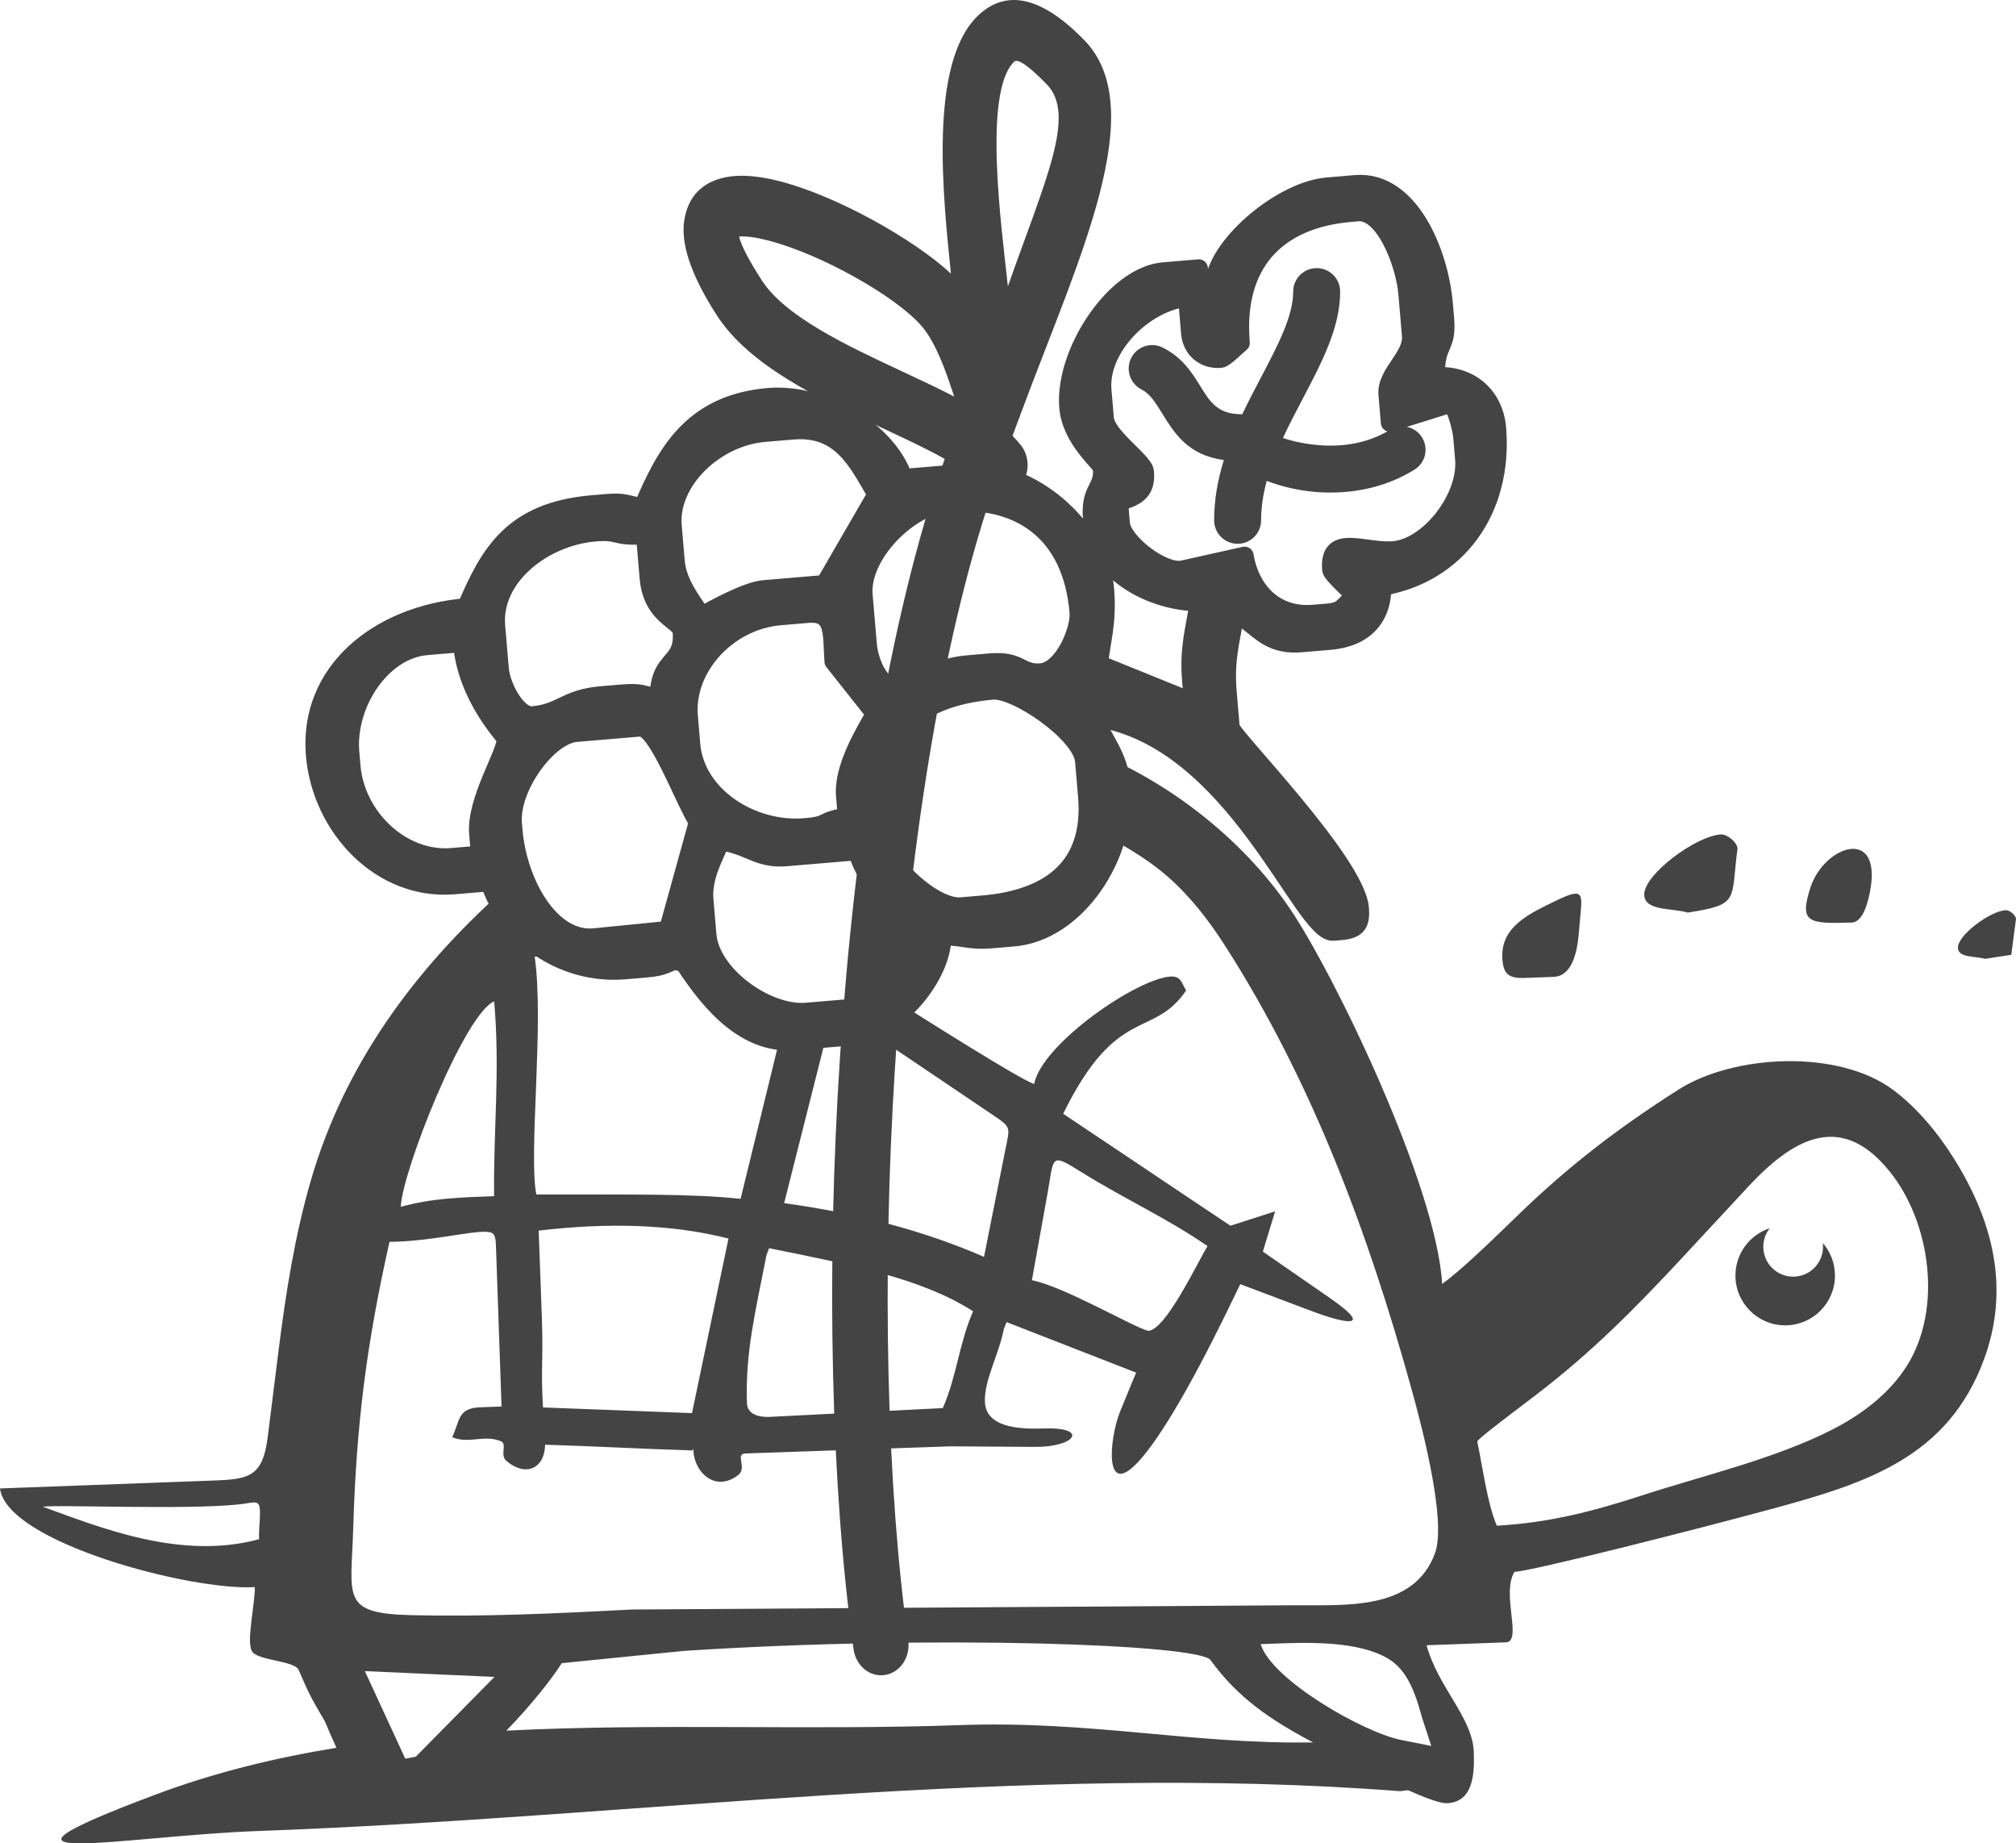
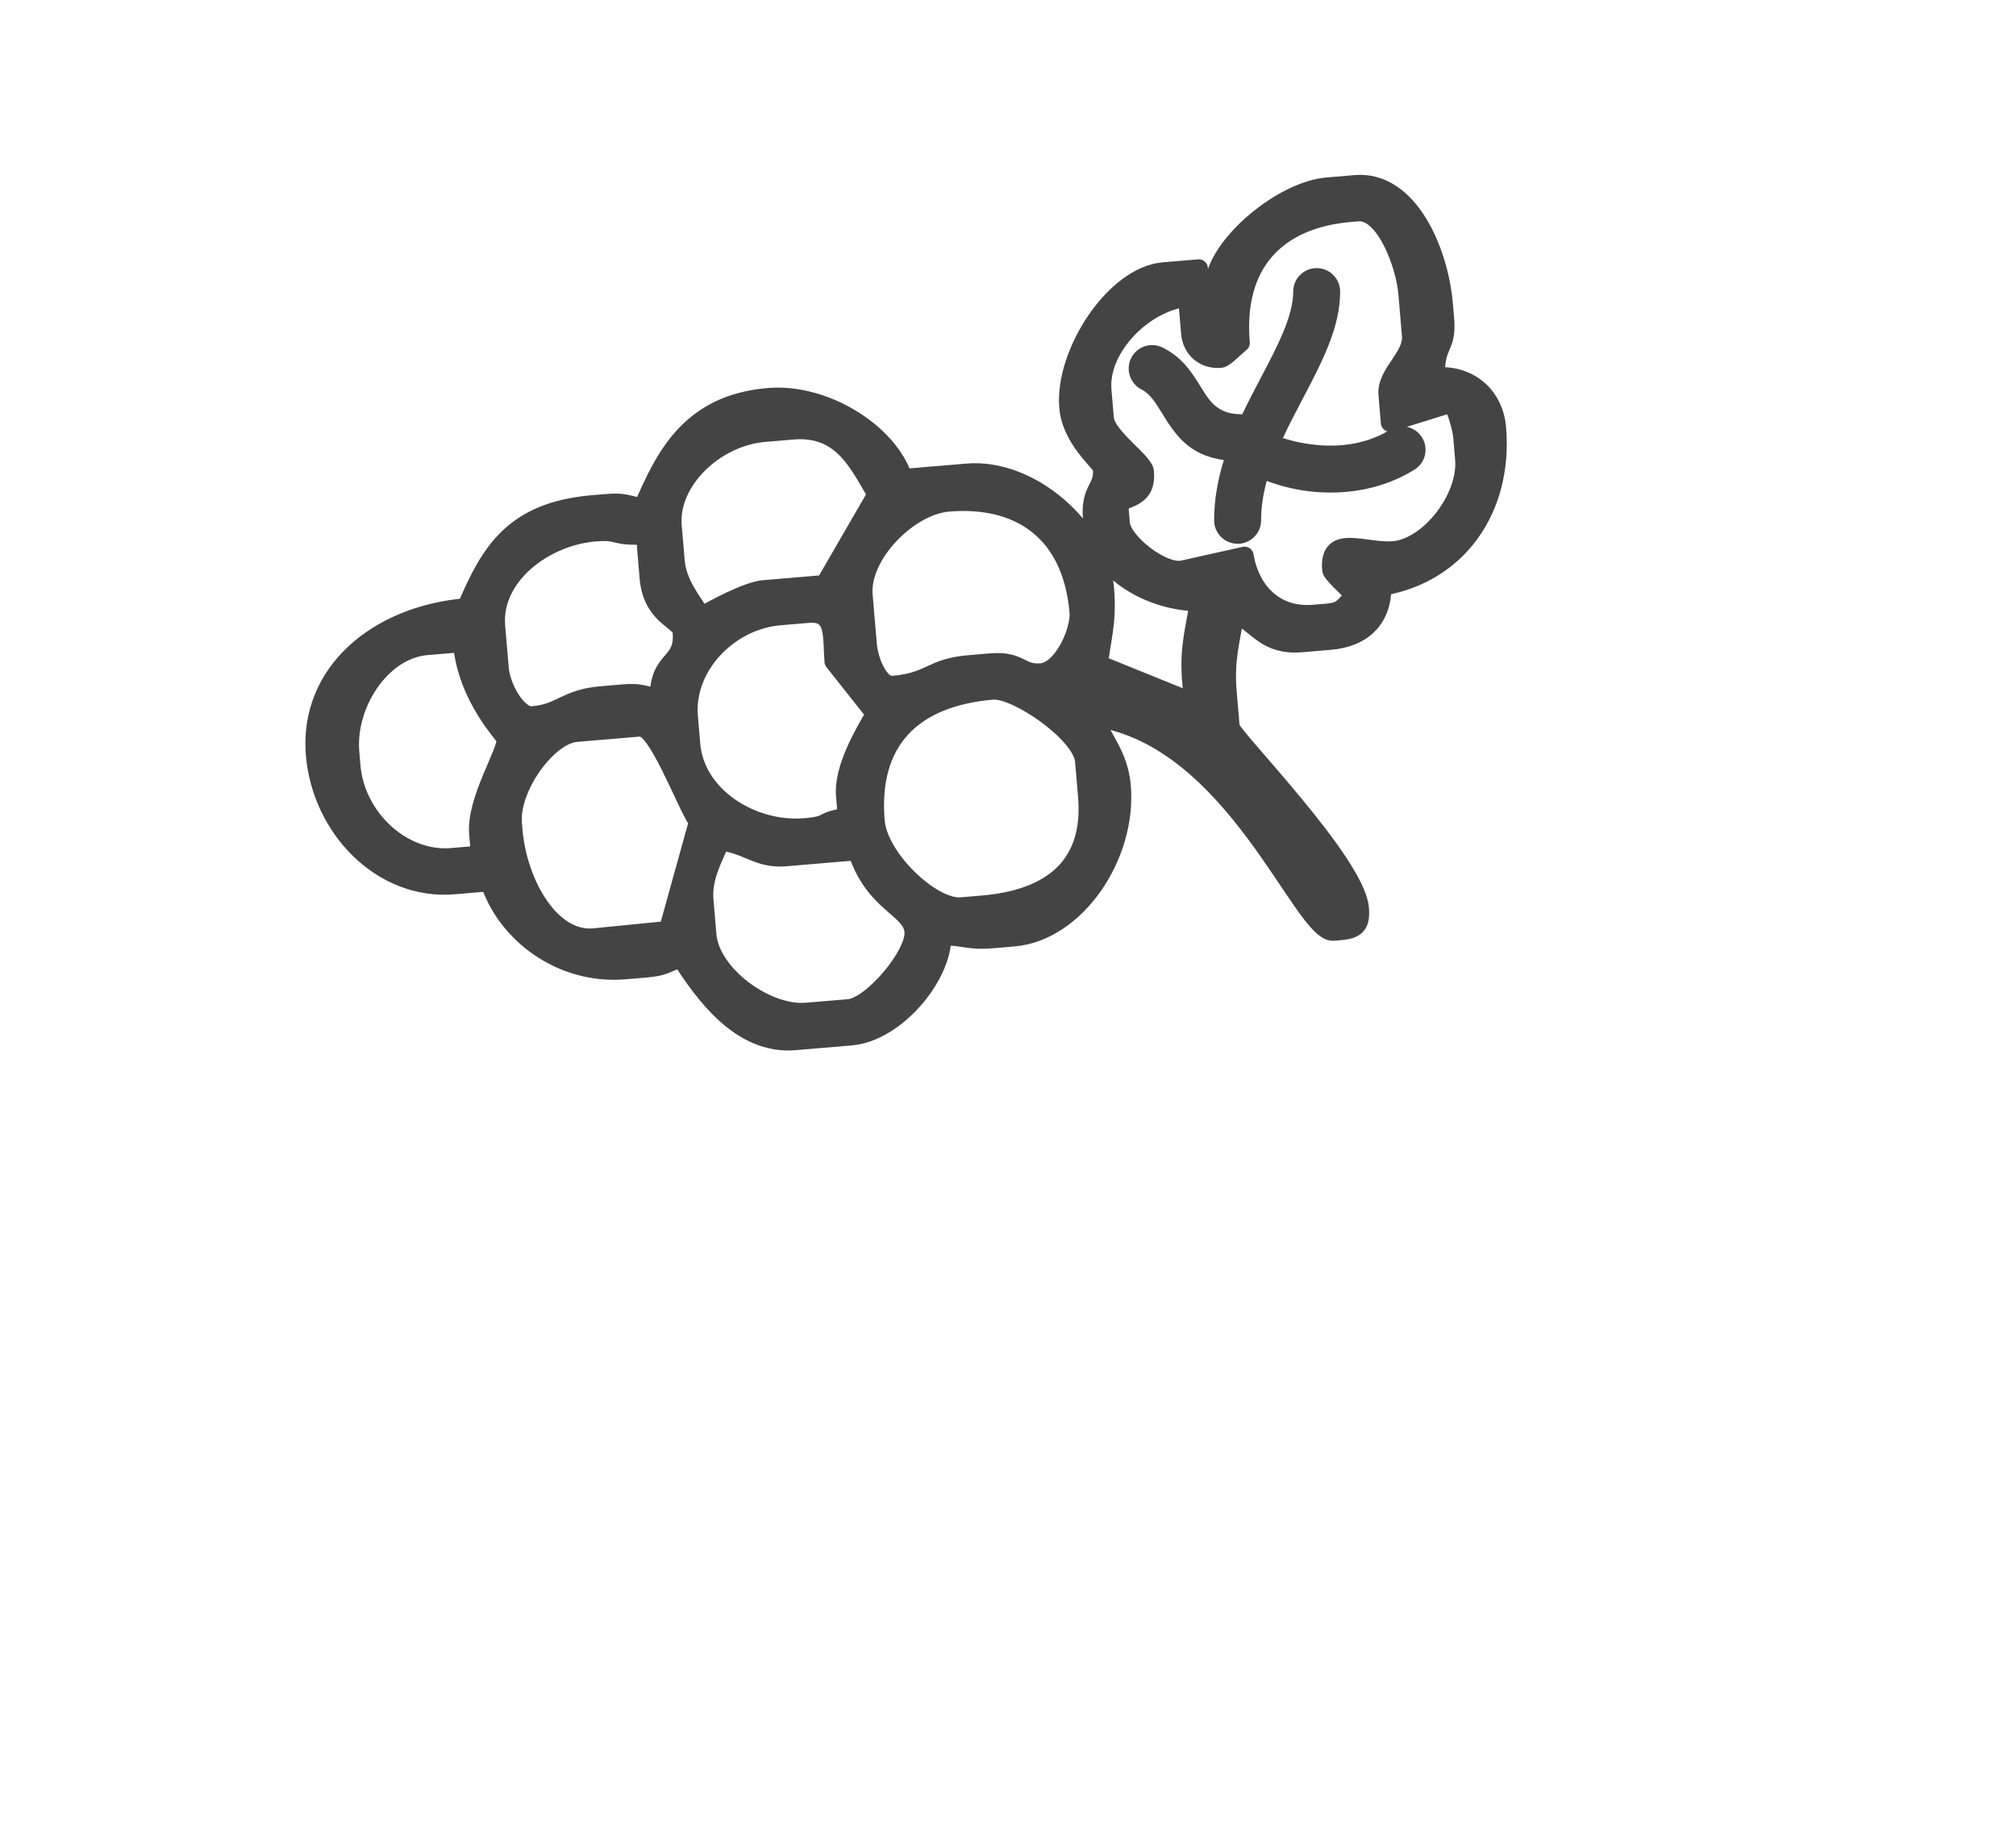
<svg xmlns="http://www.w3.org/2000/svg" xml:space="preserve" width="48.772mm" height="44.587mm" version="1.1" style="shape-rendering:geometricPrecision; text-rendering:geometricPrecision; image-rendering:optimizeQuality; fill-rule:evenodd; clip-rule:evenodd" viewBox="0 0 3392.23 3101.12">
  <defs>
    <style type="text/css">
   
    .str0 {stroke:#444444;stroke-width:30.42;stroke-linecap:round;stroke-linejoin:round;stroke-miterlimit:22.926}
    .fil0 {fill:#444444}
    .fil1 {fill:#444444;fill-rule:nonzero}
   
  </style>
  </defs>
  <g id="Livello_x0020_1">
-     <path class="fil0" d="M2355.47 3013.3c-634.66,-49.08 -1289.55,44.27 -1921.03,67.01 -225.98,8.12 -517.78,67.92 -171.56,-61.67 97.7,-36.58 199.2,-61.46 303.23,-78.34 -6.18,-13.37 -12.55,-28.11 -19.19,-43.96 -26.31,-44.6 -27.83,-49.23 -44.47,-87.16 -6.86,-15.68 -70.99,-15.51 -78.86,-31.88 -8.92,-18.55 5.36,-76.86 5.21,-107.35 -106.31,6.68 -417.83,-74.88 -428.79,-165.94 114.89,-4.25 229.77,-8.51 344.65,-12.76 70.39,-2.59 96.78,-1.38 105.86,-74.01 6,-47.96 12.02,-95.93 18.03,-143.88 12.02,-95.96 27.38,-194.55 54.93,-288.91 56.46,-193.46 173.27,-352.14 322.22,-485.74 11.23,-10.09 22.76,-19.94 34.57,-29.6 22.49,61.57 65.62,112.22 118.93,107.72l124.76 -12.42 0.62 -2.25c23.04,4.95 45.01,10.13 66.46,15.38 4.28,28.79 24.31,57.42 50.97,79.96 -113.85,-28.4 -209.67,-53.12 -342.33,-48.25 16.21,110.4 -10.62,333.1 2.79,400.21 149.77,0.36 259.25,-1.77 343.7,7.33l77.63 -317.41c11.47,2.48 22.72,3.42 33.29,2.53l71.35 -6.02c13.95,-1.18 32.56,-13.44 50.45,-30.4 79.1,50.59 243.28,153.91 261.26,158.02 13.2,-67.92 174.88,-178.71 230.66,-180.76 17.72,-0.65 18.32,14.29 25.12,23.36 -55.77,82.32 -116.28,22.48 -206.95,207.59 88.39,58.82 193.08,129.51 281.47,188.32 25.05,-8.04 50.1,-16.09 75.15,-24.15 -6.88,22.55 -13.77,45.1 -20.64,67.65 37.26,25.81 74.53,51.61 111.78,77.42 78.08,54.06 26.3,43.74 -29.64,22.67 -40.08,-15.09 -80.14,-30.18 -120.2,-45.26 -22.86,47.32 -104.41,220.09 -165.33,291.79 -66.78,78.61 -54.38,-34.07 -37.23,-76.43 11.14,-27.51 23.86,-58.28 27.39,-66.55 -72.68,-28.35 -145.36,-56.69 -218.05,-85.03 -1.5,3.84 -3.01,7.69 -4.51,11.53 -8.44,43.37 -33.25,86.13 -31.9,122.53 1.56,42.56 55.56,46.51 98.75,44.92 76.44,-2.79 54.88,31.46 -15.07,30.99 -47.2,-0.32 -94.4,-0.64 -141.6,-0.96 -109.08,4 -235.94,8.01 -345.01,12.02 -18.47,0.67 3.64,24.16 -12.23,36.34 -38.57,29.62 -73.7,-4.67 -75.41,-41.01 -0.43,-9.33 0.27,2.16 -4.23,-0.57 -76.87,-2.18 -168.35,-7.3 -245.22,-9.47 -0.77,40.42 -33.02,54.77 -65.31,27.08 -11.13,-9.54 1.77,-28.39 -8.85,-32.85 -28.36,-11.91 -53.86,5.05 -82.24,-6.89 13.17,-27.24 8.8,-48.88 46.7,-50.28 12.12,-0.45 24.24,-0.88 36.36,-1.34 -3.28,-88.87 -6.09,-180.4 -9.35,-269.28 -0.37,-10.36 -1.04,-19.82 -6.79,-22.73 -17.35,-8.74 -93.57,14.14 -172.41,15.02 -38.49,171.82 -55.79,305.79 -61.03,482.6 -3.42,115.62 -21.53,142.6 97.72,145.4 121.82,2.89 241.99,-2.69 371.25,-9.49 372.23,-2.39 744.47,-4.79 1116.71,-7.17 84.66,-0.54 199.27,9.04 234.58,-87.5 15.52,-42.52 -5.29,-152.76 -39.14,-275.04 -73.04,-263.88 -167.89,-519.31 -314.79,-748.08 -27.35,-42.57 -58.19,-82.39 -96.82,-116.07 -33.11,-28.86 -80.64,-58.08 -135.74,-83.22 2.34,-15.57 2.79,-32.61 1.21,-51.2l-5.04 -59.31c-0.67,-7.97 -4.47,-16.77 -10.48,-25.86 144.94,51.93 276.36,155.82 356.71,274.37 74.58,110.05 246.36,465.26 256.18,631.41 31.09,-22.51 79.96,-69.52 126.94,-115.19 85.4,-83 169.41,-147.28 270.41,-211.61 93.34,-59.45 269.49,-68.86 362.22,0.85 38.02,28.57 73.34,69.69 102.17,115.9 65.61,105.2 93.46,218.07 50.3,335.99 -60.57,165.49 -197.41,209.18 -357.43,252.52 -134.67,36.47 -404.52,104.8 -432.95,105.85 -22.72,36.77 14.06,117.54 -14.56,118.59 -44.45,1.64 -88.89,3.28 -133.33,4.91 19.25,70.76 77.28,121.56 79.39,179.13 1.23,33.29 0.82,84.92 -45.35,86.62 -10.96,0.4 -35.79,-8.82 -65.18,-21.9 -4.44,0.56 -9.01,1.1 -13.85,1.63zm-1215.29 -1698.65c12.13,-5.02 24.43,-9.88 36.93,-14.55 15.27,29.78 41.56,54.07 73,70.19 -27.9,10.82 -55.62,22.96 -82.27,35.94l6.5 -23.44c-9.15,-14.21 -21.18,-40.75 -34.16,-68.14zm314.6 -82.83c20.53,-2.75 41.43,-5.08 62.67,-7.02 -23.11,24.9 -37.72,57.02 -42.89,96.34l-25.24 0.93c-8.78,0.33 -17.92,1.05 -27.32,2.13 2.14,-30.09 17.76,-64.54 32.78,-92.37zm1591.11 262.57c22.86,-72.78 122.97,-105.88 100.32,7.44 -5.33,26.67 -14.68,49.65 -30.51,50.15 -73.16,2.32 -87.99,0.32 -69.81,-57.59zm248.6 100.25c-0.77,-21.39 54.97,-62.49 80.8,-63.44 5.95,-0.22 16.5,7.99 16.94,14.71l-7.92 60.32 -44.18 6.84c-16.57,-4.9 -45.01,-1.52 -45.64,-18.44zm-766.62 15.5c-1.93,-52.43 48.13,-74.28 89.07,-94.29 55.07,-26.94 44.24,-9.79 40.13,48.9 -2.84,40.26 -12.88,77.53 -43.03,78.64 -16.15,0.59 -32.31,1.19 -48.48,1.78 -27.92,1.04 -36.67,-7.1 -37.69,-35.03zm238.8 -104.52c-1.26,-34.33 88.28,-100.34 129.75,-101.87 9.56,-0.36 26.51,12.82 27.21,23.62 -11.56,88.13 4.26,94.22 -83.66,107.84 -26.62,-7.84 -72.3,-2.43 -73.29,-29.59zm300.42 585.37c12.76,14.7 20.51,33.9 20.51,54.9 0,46.23 -37.5,83.73 -83.72,83.73 -46.24,0 -83.74,-37.5 -83.74,-83.73 0,-37.16 24.23,-68.68 57.74,-79.62 -6.8,8.58 -10.86,19.41 -10.86,31.21 0,27.74 22.49,50.24 50.26,50.24 27.72,0 50.23,-22.49 50.23,-50.24 0,-2.19 -0.16,-4.36 -0.42,-6.48zm-124.6 -95.56c-12.16,13.1 -24.32,26.19 -36.48,39.28 -24.63,26.5 -49.26,53.01 -73.87,79.51 -81.5,87.69 -155.05,162.05 -250.56,234.65 -50.9,38.68 -96.57,73.09 -95.86,76.37 9.5,44.35 16.73,103.71 32.92,141.43 88.67,-5.11 160.23,-23.59 246.08,-51.5 102.96,-33.45 222.37,-61.01 319.34,-110.69 49.88,-25.54 95.77,-60.91 124.81,-107.15 60.14,-95.84 39.37,-241.86 -29.46,-326.9 -77.49,-95.77 -155.33,-62.74 -236.91,24.98zm-821.22 770.5c18.65,60.78 174.5,149.15 236.51,161.22 16.85,3.36 33.71,6.7 50.58,10.06 -5.2,-15.91 -10.38,-31.84 -15.55,-47.76 -13.49,-49.52 -27.77,-84.28 -62.9,-102.42 -56.72,-29.3 -146.28,-23.4 -208.63,-21.1zm-1289.21 55.11c-72.72,-3.24 -145.42,-6.46 -218.14,-9.72 22.66,49.08 45.33,98.17 67.99,147.26 5.9,-1.1 11.81,-2.19 17.7,-3.28 44.16,-44.76 88.3,-89.51 132.45,-134.26zm-429.79 -290.23c-86.95,9.49 -305.15,0.19 -330.33,3.92 96.09,34.66 231.6,90.58 364.01,54.69 -0.51,-13.89 0.78,-21.98 1.39,-38.21 1.15,-31.41 -5.39,-23.61 -35.07,-20.39zm1041.36 -1093.98c10.7,-11.55 22.72,-21.48 36.45,-29.09 5.7,14.7 14.7,29.73 25.63,43.92 -6.82,13.07 -13.99,27.01 -21.02,41.29l-3.6 7.37c-13.74,-15.03 -27.38,-34.75 -37.46,-63.49zm193.76 769.12c-86.78,-55.63 -205.15,-78.16 -343.3,-106.14 -1.48,3.93 -2.96,7.87 -4.42,11.8 -18.17,93.33 -35.92,163.96 -32.79,249.15 0.61,16.98 17.41,23.65 37.24,22.91 90.52,-4.46 201.8,-10.39 292.32,-14.85 23.89,-54.79 27.05,-108.08 50.95,-162.87zm394.53 -109.64c-68.75,-47.38 -143.17,-81.15 -213.32,-125.13 -52.08,-32.65 -44.89,-25.09 -55.98,36.54 -8.74,48.5 -17.18,95.33 -26.31,146 53.77,10.47 169.87,78.52 195.7,85.17 29.52,-1.09 82.44,-114.29 99.9,-142.57zm-806.14 -12.72c-96.37,-24.52 -203.54,-26.94 -319.38,-13.37 1.78,48.47 3.57,96.96 5.34,145.44 2.66,72.1 -2.04,88.93 1.99,152.07 74.17,2.68 176.5,6.86 250.67,9.54 20.46,-97.89 40.92,-195.8 61.39,-293.68zm442.12 -209.76c-72.9,-49.14 -145.8,-98.31 -218.69,-147.47 -20.6,-13.89 -30.3,-32.12 -50.71,-15.4 -26.36,104.36 -52.71,208.72 -79.06,313.08 121.69,16.71 234.41,45.98 336.33,90.36 11.82,-59.39 23.64,-118.79 35.47,-178.19 8.26,-41.55 11.71,-38.73 -23.35,-62.38zm-836.34 -189.22c-49.17,19.88 -154.36,283.75 -157.21,345.6 54.17,-14.73 100.68,-15.84 157.1,-17.9 -1.56,-109.06 10.34,-209.83 0.1,-327.7zm20.41 1226.87c251.17,-12.82 510.19,-0.25 761.43,-9.29 222.3,-7.99 389.03,32.15 596.13,29.1 -70.35,-37.13 -126.22,-74.48 -172.23,-138 -12.98,-27.04 -464.39,-43.58 -886.5,-15.99 -68.52,6.89 -137.04,13.75 -205.55,20.64 -15.64,24.87 -51.41,70.64 -93.29,113.54z" />
    <path class="fil0 str0" d="M591.37 1288.79l-2 -23.73c-6.82,-80.33 52.48,-171.72 128.59,-178.14l59.45 -5.02c7.84,92.37 73.16,156.57 73.54,161.07 1.86,21.97 -51.09,103.54 -46.36,159.25l3.03 35.59 -47.57 4.02c-82.87,7 -161.3,-66.1 -168.68,-153.04zm485.5 -64.91c28.75,-2.43 73.13,121.49 97.32,159.06l-50.38 181.61 -124.76 12.42c-73.44,6.2 -127.59,-92.3 -135.01,-179.78l-1.01 -11.87c-5.1,-60.11 58.34,-148.31 106.83,-152.41l107.01 -9.03zm14.53 -252.15c5.61,66.05 53.97,71.42 55.61,90.89 4.84,57.02 -38.59,42.06 -38.49,110.78 -27.19,-3.94 -28.35,-9.55 -60.46,-6.84l-35.67 3.01c-62.06,5.24 -66.78,29.54 -116.89,33.77 -23.78,2 -51.75,-45.29 -54.61,-79.03l-6.04 -71.18c-6.98,-82.32 78.96,-150.06 166.28,-157.42 43.38,-3.67 29.23,8.25 84.24,4.83l6.04 71.19zm350.43 460.3c29.05,89.47 91.91,95.18 95.31,135.33 3.26,38.32 -70.41,125.44 -108.83,128.69l-71.35 6.02c-67.01,5.66 -160.96,-62.3 -166.65,-129.31l-5.04 -59.31c-3.14,-37.03 15.93,-70.5 27.62,-97.92 48.87,7.09 62.43,30.58 110.04,26.56l118.9 -10.05zm-107.97 -707.81c82.03,-6.93 109.14,53.79 140.86,107.6l-82.66 142.76 11.5 6.63 -118.9 10.05c-27.32,2.3 -83.94,32.85 -103.99,44.63 -16.14,-25.08 -40.58,-54.87 -43.73,-91.9l-5.04 -59.32c-6.35,-74.87 70.87,-149.37 154.39,-156.42l47.56 -4.02zm138.47 476.75c-18.9,31.97 -54.27,92.16 -50.45,137.15l3.01 35.59c-48.51,8.19 -25.55,14.11 -70.34,17.9 -89.58,7.57 -184.1,-52.76 -191.44,-139.17l-4.03 -47.46c-7.02,-82.69 66.25,-160.92 153.38,-168.28l47.56 -4.02c46.18,-3.9 39,36.29 42.5,80.21l69.8 88.08zm198.05 -39.17c39.33,-3.32 149.81,71.86 153.76,118.45l5.04 59.31c9.86,116.26 -59.26,172.29 -176.16,182.16l-35.67 3.02c-48.85,4.12 -138.57,-80.56 -143.88,-143.18 -11.48,-135.31 62.12,-208.38 196.92,-219.76zm144.51 -131.68c2.5,29.58 -26.05,97.79 -63.29,100.93 -35.3,2.99 -33.82,-21.04 -85.24,-16.7l-35.67 3.02c-64.92,5.48 -63.86,29.29 -128.78,34.78 -22.37,1.88 -39.38,-40.75 -41.71,-68.18l-7.05 -83.05c-5.68,-67.01 75.49,-149.76 142.49,-155.41 118.6,-10.02 207.67,48.11 219.26,184.61zm559.28 -465.44c3.02,35.62 -42.53,63.3 -39.51,98.92l4.03 47.46 105 -32.77c6.81,13.89 15.34,39.62 16.92,58.31l3.03 35.6c5.59,65.9 -59.38,148.39 -118.72,153.41 -49.16,4.15 -110.31,-29.81 -105,32.76 0.64,7.55 29.7,31.97 39.69,44.44 -20.24,16.16 -18.88,25.5 -45.55,27.75l-23.77 2c-64.19,5.43 -105.91,-37.69 -116.08,-97.73l-105.39 23.5c-33.99,5.31 -100.18,-46.77 -102.79,-77.61l-3.01 -35.59c26.32,-9.45 46.59,-15.43 43.53,-51.48 -1.52,-17.81 -64.9,-59.12 -67.51,-89.88l-4.03 -47.46c-6.01,-70.79 69.26,-147.6 142.5,-155.42l5.03 59.31c2.36,27.77 23.76,45.79 51.59,43.44 6.32,-0.54 24.65,-19.29 33.66,-26.74 -11.34,-133.5 60.33,-208.23 185.02,-218.76l11.89 -1.01c44.83,-3.78 79.21,86.7 83.42,136.34l6.04 71.19zm-1610.1 924.6l59.45 -5.01c27.99,86.2 120.27,157.13 228.12,148.01l35.67 -3.02c32.11,-2.71 32.3,-8.44 58.44,-16.89 38.11,59.18 100.37,146.86 191.44,139.17l95.12 -8.03c73.96,-6.25 153.47,-99.22 153.38,-168.29 37.46,-0.06 43.25,8.3 84.24,4.83l35.67 -3.01c105.47,-8.91 191.91,-137.57 182,-254.35 -4.51,-53.18 -32.7,-79.44 -45.74,-115.62 235.94,34.25 349.49,364.79 401.82,360.37l11.89 -1c27.4,-2.32 34.96,-11.27 32.65,-38.61 -6.58,-77.53 -216.19,-289.72 -217.43,-304.24l-5.04 -59.32c-4.77,-56.29 6.05,-86.82 12.71,-132.51 40.18,22.19 52.35,55.32 112.05,50.28l47.56 -4.01c56.16,-4.74 88.16,-37.37 88.08,-91.09 125.39,-21.15 204.61,-129.03 192.88,-267.21 -4.47,-52.67 -44.36,-90.53 -103.17,-86.87 -0.09,-58.7 20.09,-45.47 15.73,-96.92l-2.02 -23.72c-7.73,-91.18 -59.29,-210.07 -148.91,-202.5l-47.57 4.02c-74.53,6.29 -180.52,94.04 -190.06,159.43l-23.77 2.01 -2.01 -23.72 -59.45 5.02c-83.32,7.03 -167.89,138.38 -160.24,228.6 4.71,55.47 55.84,93.46 56.62,102.76 2.99,35.24 -21.09,33.75 -16.73,85.06l1.01 11.87c6.69,78.8 101.52,128.41 178.55,128.3 -6.66,45.69 -17.48,76.22 -12.71,132.5l3.03 35.59 -158.15 -64.01c4.2,-39.8 15.02,-70.33 10.24,-126.62 -8.47,-99.85 -123.72,-204.63 -232.14,-195.47l-107.01 9.03c-24.7,-76.08 -131.86,-144.2 -227.12,-136.15 -130.31,11 -174.14,96.79 -211.82,185.18 -27.19,-3.95 -28.34,-9.56 -60.45,-6.84l-23.79 2.01c-134.7,11.37 -173.96,82.16 -212.83,173.3 -148.85,12.58 -266.16,109.19 -254.35,248.51 10.43,122.83 111.78,229.53 234.17,219.19z" />
    <path class="fil1" d="M2087.91 696.8c0.8,0 1.59,0.03 2.38,0.08 10.1,-21.19 20.91,-41.75 31.48,-61.85 28.12,-53.46 54.24,-103.14 54.24,-144.49 0,-21.82 17.69,-39.51 39.51,-39.51 21.82,0 39.51,17.69 39.51,39.51 0,60.48 -30.58,118.63 -63.5,181.24 -11.11,21.12 -22.52,42.84 -32.81,65.04 17.12,5.79 38.75,10.41 62.73,12.2 38.31,2.86 80.57,-3.19 117.21,-25.88 18.49,-11.43 42.76,-5.68 54.18,12.8 11.42,18.49 5.68,42.77 -12.81,54.18 -52.77,32.7 -111.76,41.55 -164.45,37.62 -30.33,-2.27 -59.19,-9.27 -84.1,-18.74 -5.92,21.79 -9.49,43.92 -9.49,66.29 0,21.83 -17.69,39.52 -39.51,39.52 -21.82,0 -39.51,-17.69 -39.51,-39.52 0,-35.58 6.36,-69.21 16.36,-101.33 -60.58,-8.46 -82.79,-44.39 -104.97,-80.33 -9.65,-15.65 -19.33,-31.31 -33.29,-38.29 -19.52,-9.72 -27.47,-33.43 -17.75,-52.94 9.72,-19.52 33.43,-27.47 52.94,-17.75 33.77,16.88 49.44,42.26 65.09,67.62 13.74,22.26 27.5,44.55 66.56,44.55z" />
-     <path class="fil1" d="M1528.22 2759.8c3.92,27.93 -13.49,53.89 -38.87,58 -25.38,4.12 -49.14,-15.18 -53.05,-43.09 -75.59,-538.65 -36.02,-1459.26 153.31,-2002.68 -29.96,-16.89 -67.36,-34.35 -106.42,-52.6 -105.73,-49.41 -222.16,-103.83 -277.21,-189.26 -45.12,-70.03 -60.29,-121.8 -54.69,-158.82 6.47,-42.68 31.97,-65.61 70.24,-73.29 24.66,-4.94 55.5,-2.04 89.16,6.46 94.99,23.94 226.56,97.35 289.39,155.8 -13.05,-128.39 -37.79,-352.76 44.62,-433.12 43.75,-42.66 102.04,-39.39 179.76,40.31 112.47,115.35 -9.41,367.56 -102.07,615.6 -6.41,17.17 -12.67,33.91 -18.67,50.11 5.17,5.14 9.9,10.42 14.15,15.84 16.76,21.48 14.57,53.72 -4.87,71.97 -12.62,11.86 -29.42,14.9 -44.24,9.7 -174.78,518.23 -212.73,1414.72 -140.55,1929.06zm167.67 -2278.01c63.81,-181.01 115.46,-288.61 65.37,-340 -32.97,-33.8 -49.29,-43.38 -54.83,-37.99 -52.85,51.52 -20.96,279.3 -11.04,373.22l0.5 4.76zm-90.29 185.41c-1.3,-3.73 -2.61,-7.66 -3.97,-11.75 -9.26,-27.81 -26.06,-78.19 -51.07,-107.16 -42.57,-49.28 -169.3,-121.4 -259.94,-144.24 -18.99,-4.79 -35.25,-7.12 -46.97,-6.1 3.21,14.02 15.04,37.68 38.11,73.5 39.6,61.47 143.25,109.91 237.35,153.89 30.2,14.12 59.54,27.82 86.48,41.86z" />
  </g>
</svg>